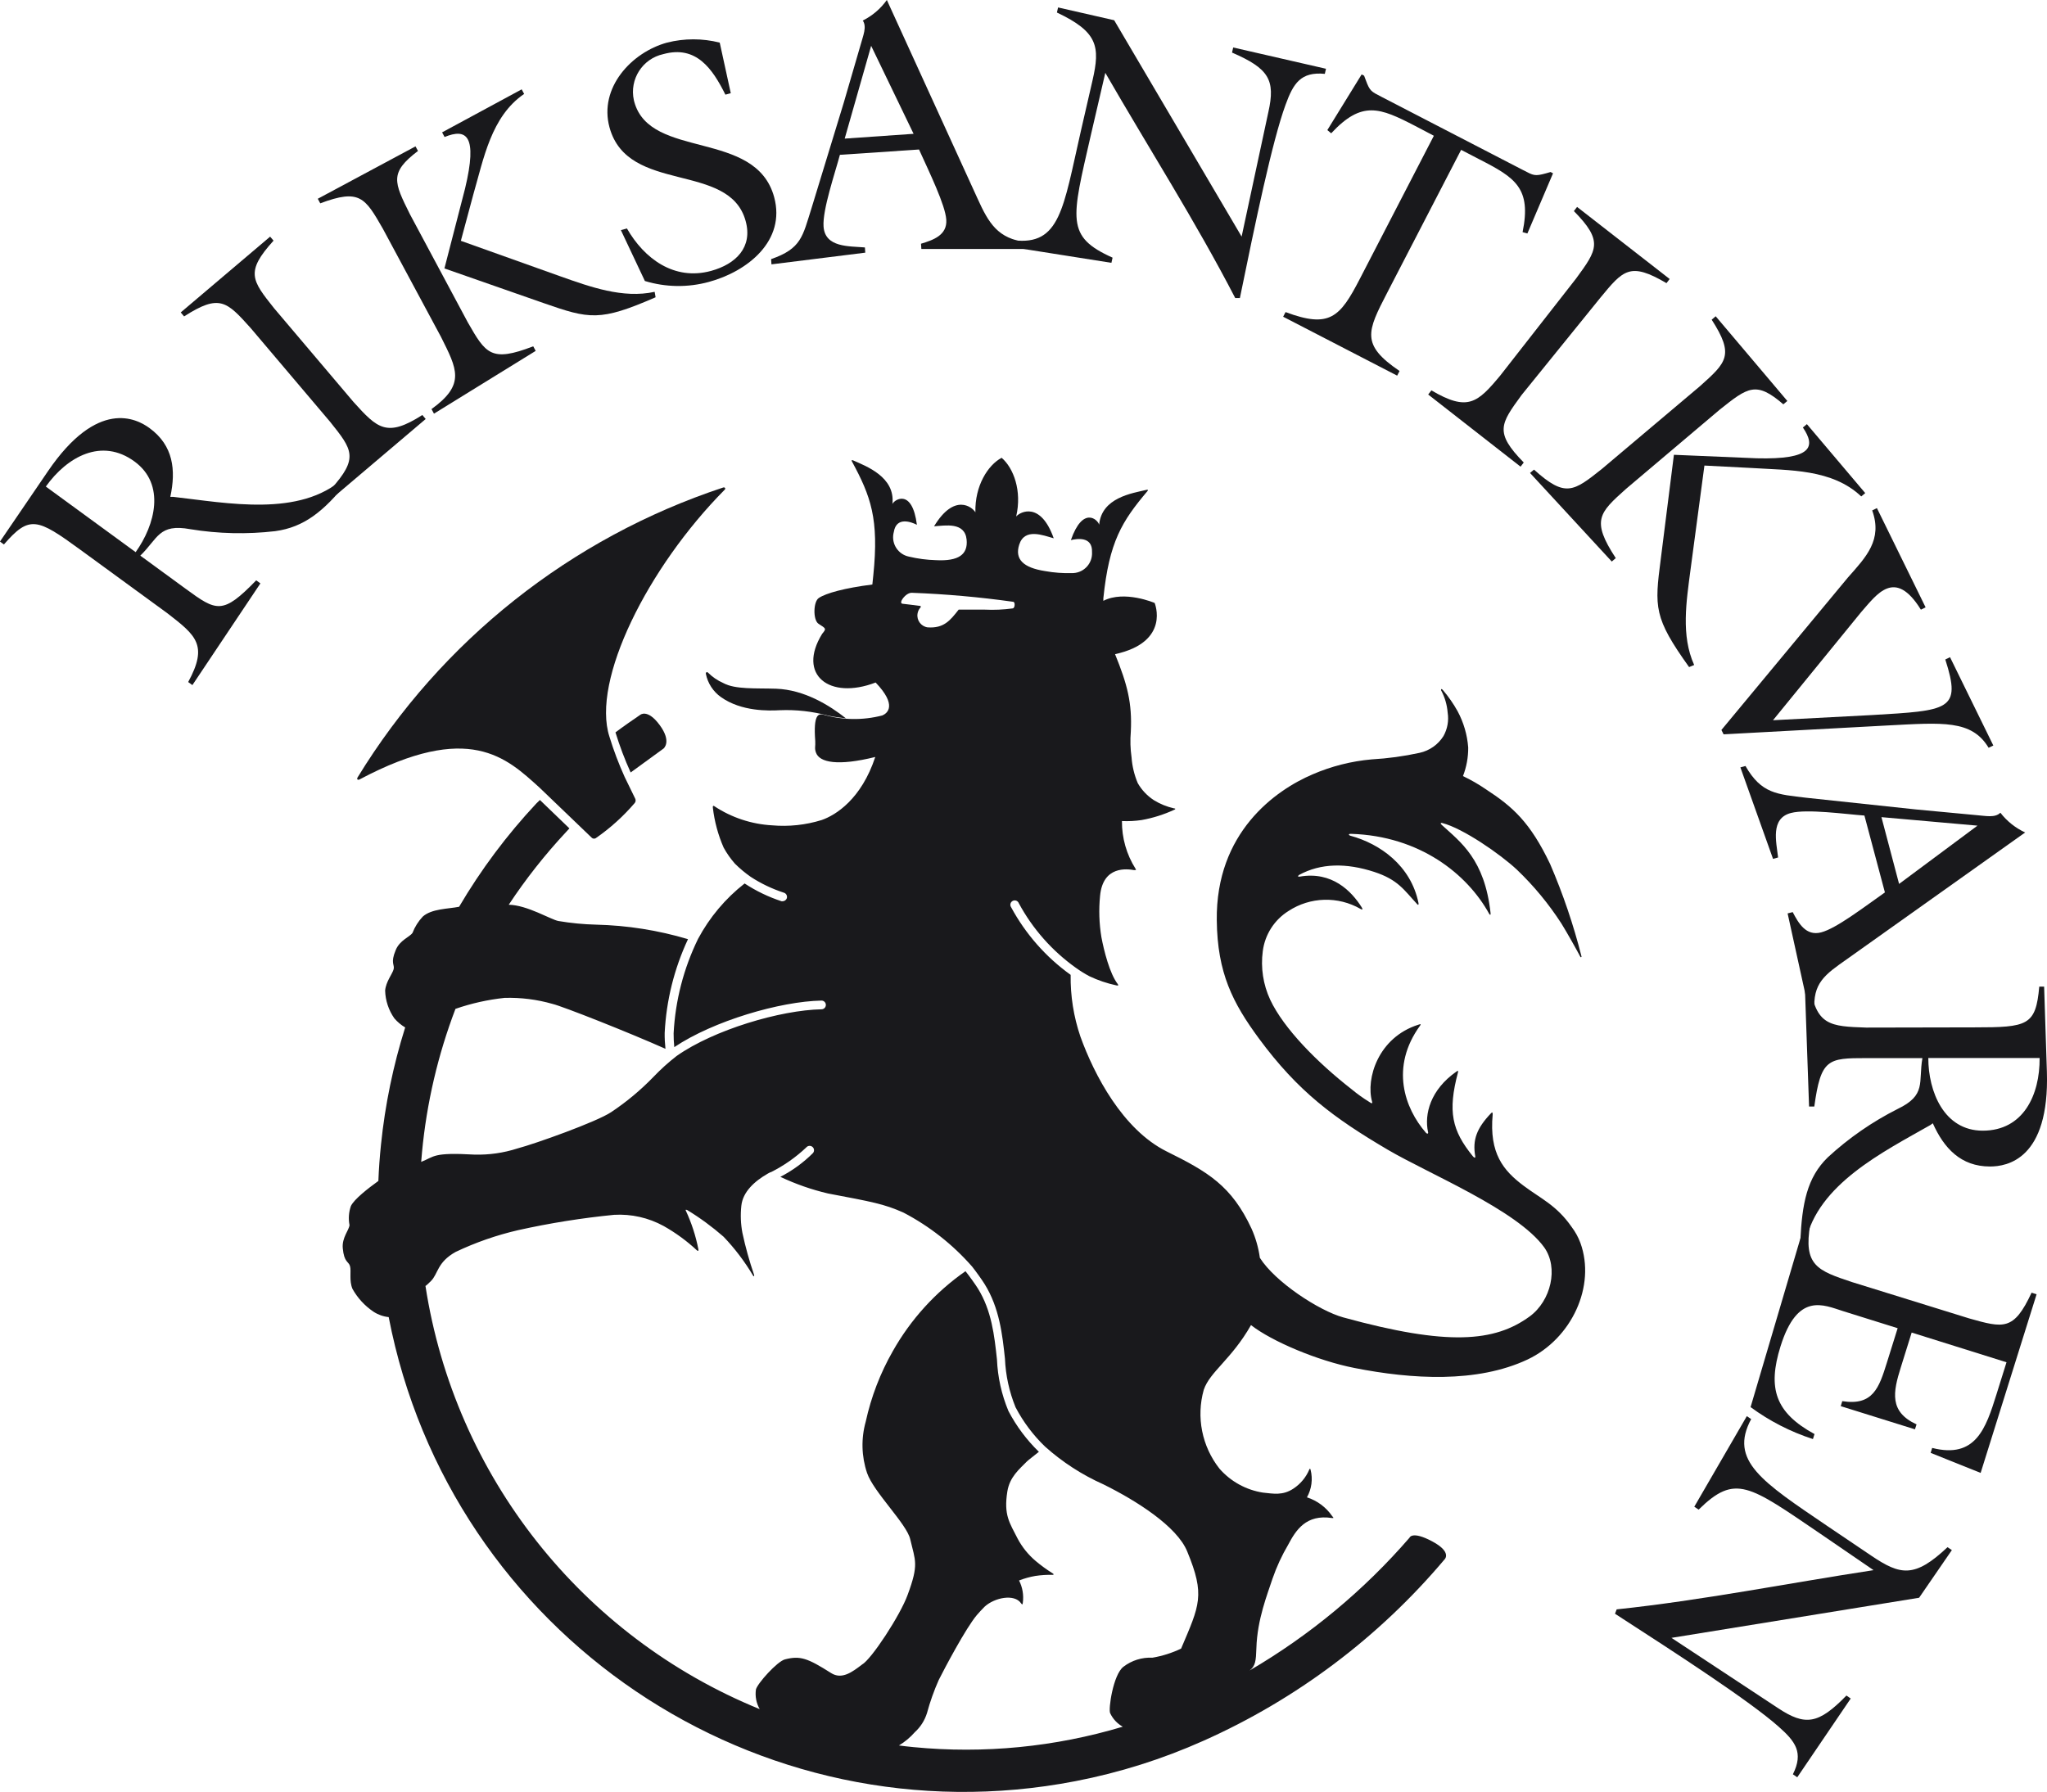
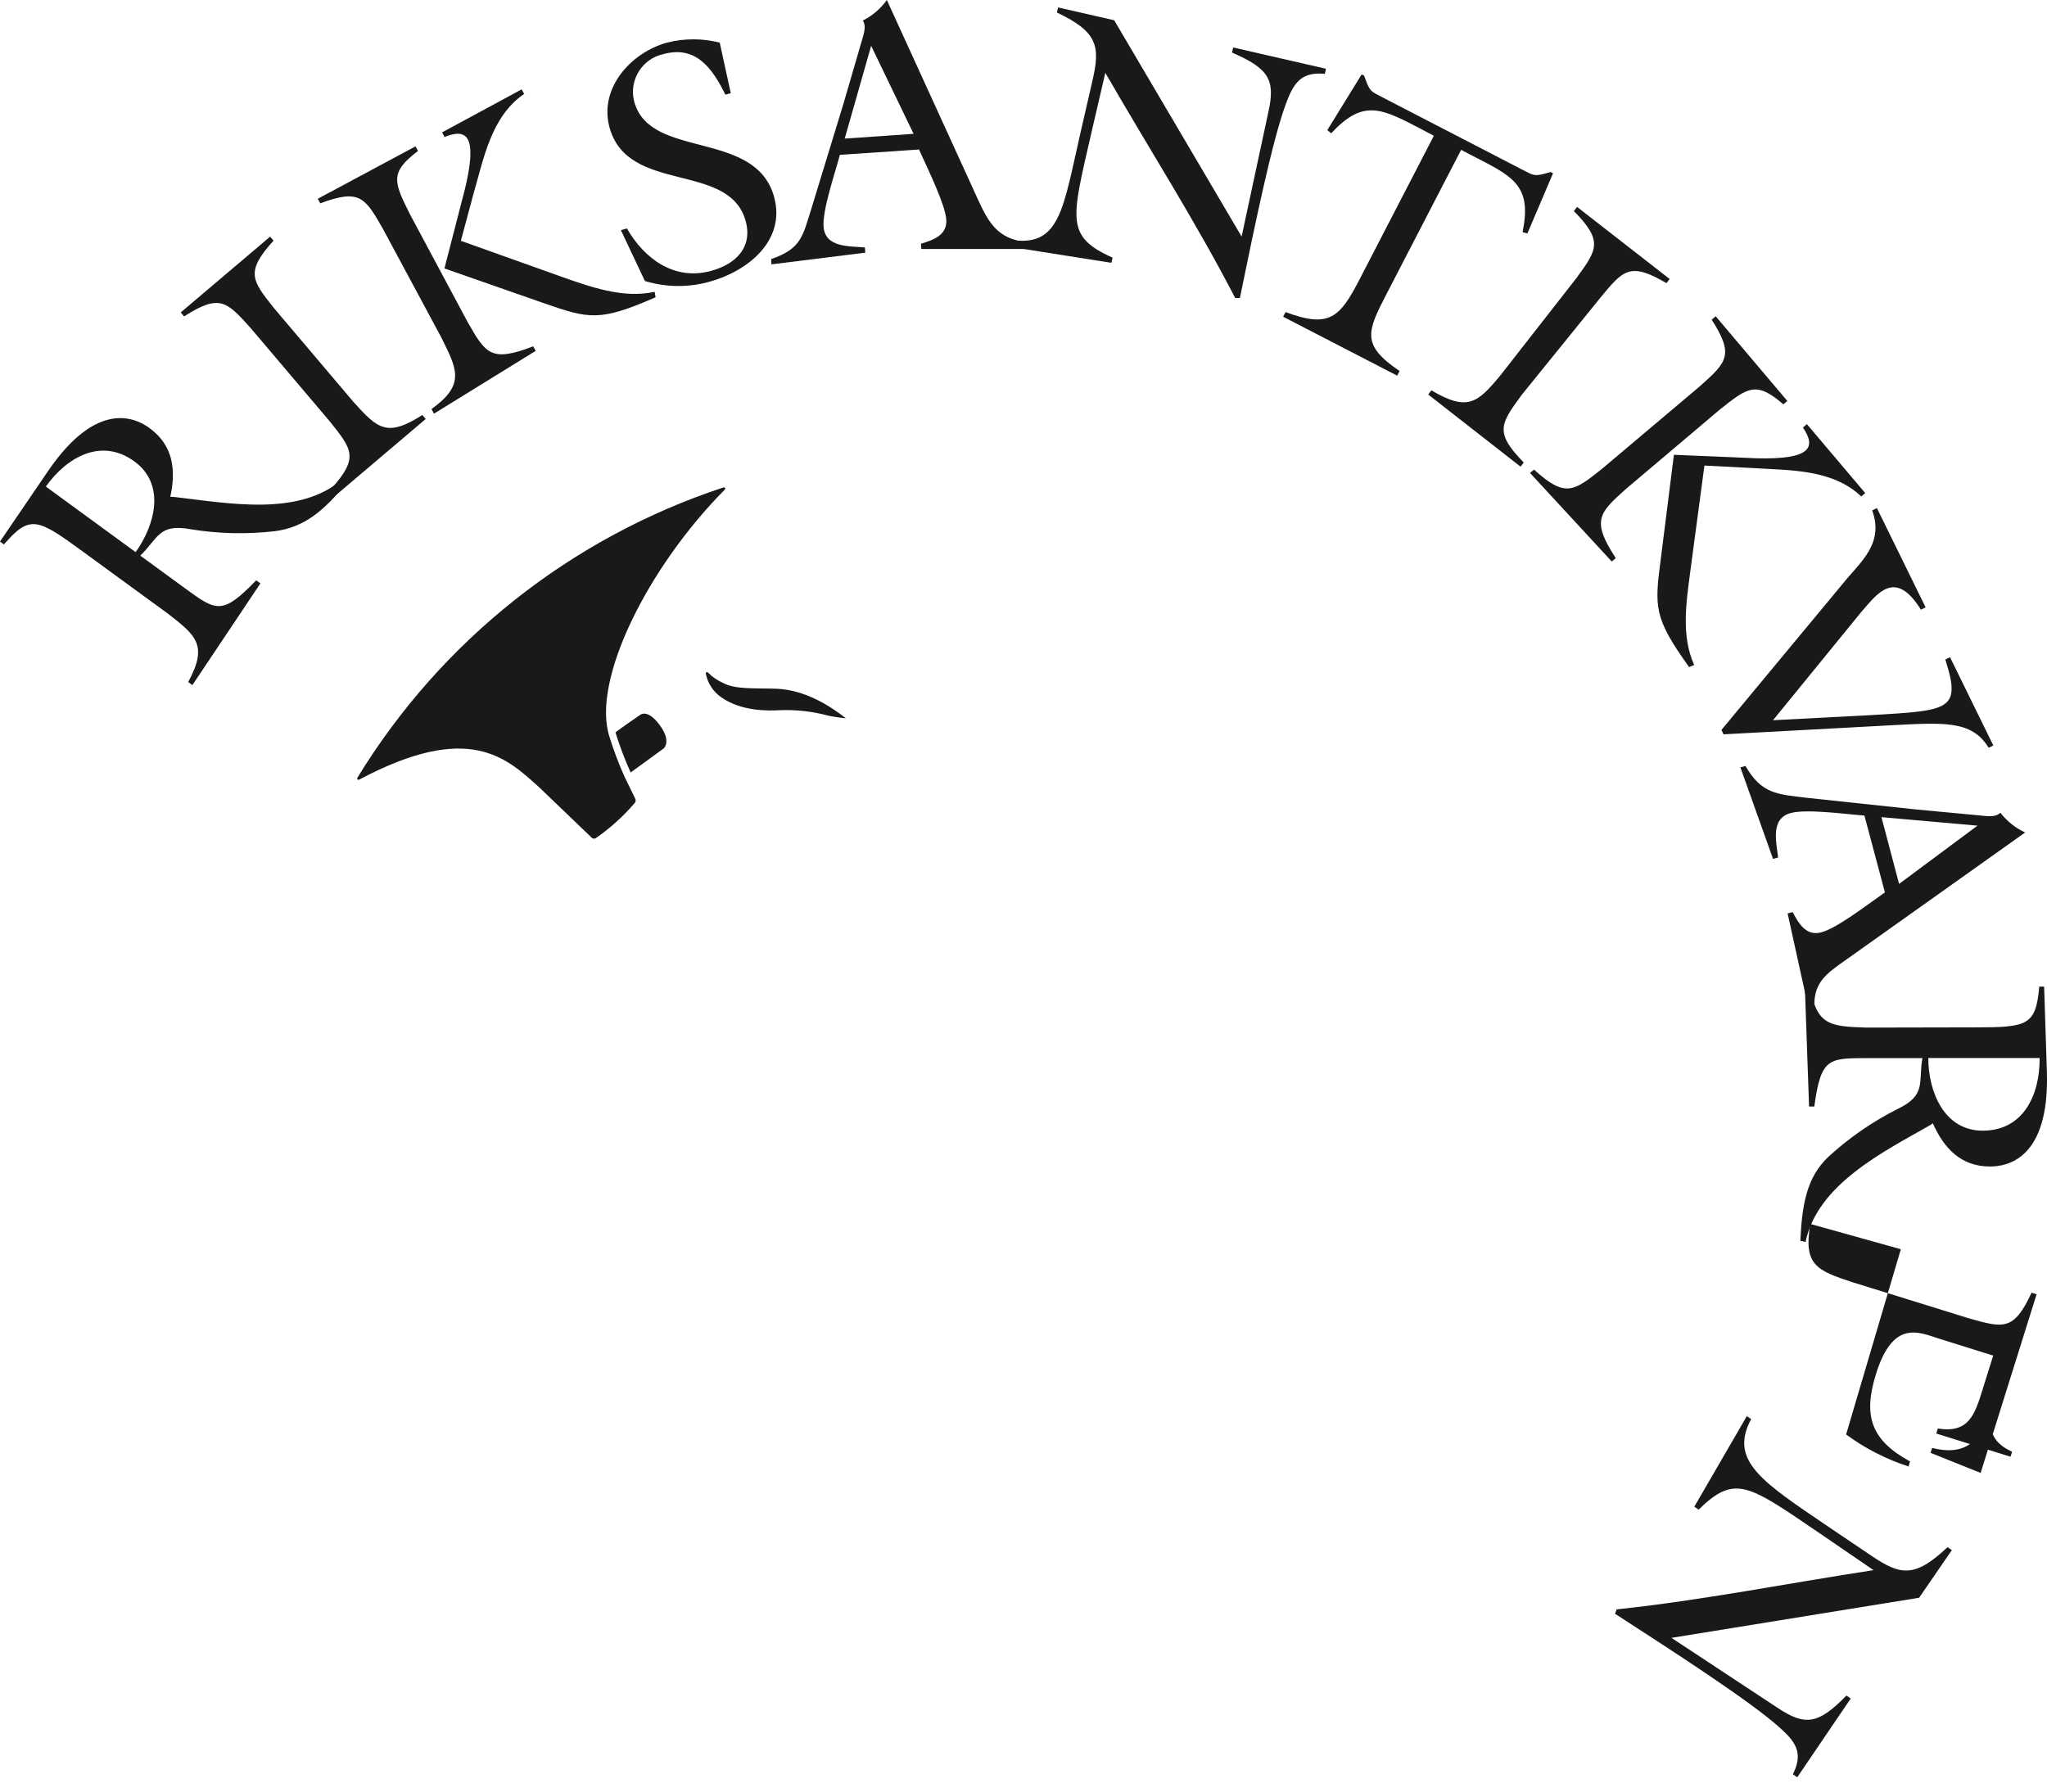
<svg xmlns="http://www.w3.org/2000/svg" xmlns:ns1="http://sodipodi.sourceforge.net/DTD/sodipodi-0.dtd" xmlns:ns2="http://www.inkscape.org/namespaces/inkscape" version="1.1" width="456.853" height="400">
  <svg width="456.853" height="400" viewBox="0 0 456.853 400" version="1.1" id="SvgjsSvg1062" ns1:docname="Emblem_of_the_Norwegian_Directorate_for_Cultural_Heritage.svg" ns2:version="1.3 (0e150ed6c4, 2023-07-21)">
    <defs id="SvgjsDefs1061">
      <clipPath clipPathUnits="userSpaceOnUse" id="SvgjsClipPath1060">
        <path d="M 0,1186.84 H 1321.548 V 0 H 0 Z" transform="translate(-161.682,-1060.286)" id="SvgjsPath1059" />
      </clipPath>
      <clipPath clipPathUnits="userSpaceOnUse" id="SvgjsClipPath1058">
        <path d="M 0,1186.84 H 1321.548 V 0 H 0 Z" transform="translate(-148.951,-1056.626)" id="SvgjsPath1057" />
      </clipPath>
      <clipPath clipPathUnits="userSpaceOnUse" id="SvgjsClipPath1056">
        <path d="M 0,1186.84 H 1321.548 V 0 H 0 Z" transform="translate(-146.438,-1052.428)" id="SvgjsPath1055" />
      </clipPath>
      <clipPath clipPathUnits="userSpaceOnUse" id="SvgjsClipPath1054">
        <path d="M 0,1186.84 H 1321.548 V 0 H 0 Z" transform="translate(-117.064,-1070.821)" id="SvgjsPath1053" />
      </clipPath>
      <clipPath clipPathUnits="userSpaceOnUse" id="SvgjsClipPath1052">
        <path d="M 0,1186.84 H 1321.548 V 0 H 0 Z" transform="translate(-131.096,-1080.5)" id="SvgjsPath1051" />
      </clipPath>
      <clipPath clipPathUnits="userSpaceOnUse" id="SvgjsClipPath1050">
        <path d="M 0,1186.84 H 1321.548 V 0 H 0 Z" transform="translate(-141.931,-1100.64)" id="SvgjsPath1049" />
      </clipPath>
      <clipPath clipPathUnits="userSpaceOnUse" id="SvgjsClipPath1048">
        <path d="M 0,1186.84 H 1321.548 V 0 H 0 Z" transform="translate(-155.401,-1100.392)" id="SvgjsPath1047" />
      </clipPath>
      <clipPath clipPathUnits="userSpaceOnUse" id="SvgjsClipPath1046">
        <path d="M 0,1186.84 H 1321.548 V 0 H 0 Z" transform="translate(-164.443,-1103.443)" id="SvgjsPath1045" />
      </clipPath>
      <clipPath clipPathUnits="userSpaceOnUse" id="SvgjsClipPath1044">
        <path d="M 0,1186.84 H 1321.548 V 0 H 0 Z" transform="translate(-188.308,-1091.153)" id="SvgjsPath1043" />
      </clipPath>
      <clipPath clipPathUnits="userSpaceOnUse" id="SvgjsClipPath1042">
        <path d="M 0,1186.84 H 1321.548 V 0 H 0 Z" transform="translate(-208.209,-1095.313)" id="SvgjsPath1041" />
      </clipPath>
      <clipPath clipPathUnits="userSpaceOnUse" id="SvgjsClipPath1040">
        <path d="M 0,1186.84 H 1321.548 V 0 H 0 Z" transform="translate(-206.346,-1080.949)" id="SvgjsPath1039" />
      </clipPath>
      <clipPath clipPathUnits="userSpaceOnUse" id="SvgjsClipPath1038">
-         <path d="M 0,1186.84 H 1321.548 V 0 H 0 Z" transform="translate(-228.48,-1074.626)" id="SvgjsPath1037" />
-       </clipPath>
+         </clipPath>
      <clipPath clipPathUnits="userSpaceOnUse" id="SvgjsClipPath1036">
        <path d="M 0,1186.84 H 1321.548 V 0 H 0 Z" transform="translate(-236.731,-1058.362)" id="SvgjsPath1035" />
      </clipPath>
      <clipPath clipPathUnits="userSpaceOnUse" id="SvgjsClipPath1034">
        <path d="M 0,1186.84 H 1321.548 V 0 H 0 Z" transform="translate(-235.711,-1053.2)" id="SvgjsPath1033" />
      </clipPath>
      <clipPath clipPathUnits="userSpaceOnUse" id="SvgjsClipPath1032">
        <path d="M 0,1186.84 H 1321.548 V 0 H 0 Z" transform="translate(-232.542,-1038.227)" id="SvgjsPath1031" />
      </clipPath>
      <clipPath clipPathUnits="userSpaceOnUse" id="SvgjsClipPath1030">
        <path d="M 0,1186.84 H 1321.548 V 0 H 0 Z" transform="translate(-224.941,-1027.537)" id="SvgjsPath1029" />
      </clipPath>
      <clipPath clipPathUnits="userSpaceOnUse" id="SvgjsClipPath1028">
        <path d="M 0,1186.84 H 1321.548 V 0 H 0 Z" transform="translate(-215.997,-1000.869)" id="SvgjsPath1027" />
      </clipPath>
      <clipPath clipPathUnits="userSpaceOnUse" id="SvgjsClipPath1026">
        <path d="M 0,1186.84 H 1321.548 V 0 H 0 Z" transform="translate(-184.41,-1000.176)" id="SvgjsPath1025" />
      </clipPath>
    </defs>
    <ns1:namedview id="SvgjsSodipodi:namedview1024" pagecolor="#ffffff" bordercolor="#666666" borderopacity="1.0" ns2:showpageshadow="2" ns2:pageopacity="0.0" ns2:pagecheckerboard="0" ns2:deskcolor="#d1d1d1" showgrid="false" ns2:zoom="1.1228234" ns2:cx="135.37302" ns2:cy="189.70036" ns2:window-width="1920" ns2:window-height="991" ns2:window-x="-9" ns2:window-y="-9" ns2:window-maximized="1" ns2:current-layer="RA_logo_sort" />
    <title id="SvgjsTitle1023">RA_logo_sort</title>
    <desc id="SvgjsDesc1022">Created with Sketch.</desc>
    <g id="SvgjsG1021" stroke="none" stroke-width="1" fill="none" fill-rule="evenodd" transform="translate(-493.128,-7.43)">
      <g transform="translate(-375,-46)" fill="#1f1e21" fill-rule="nonzero" id="SvgjsG1020">
        <g id="SvgjsG1019" transform="translate(375,45.843)">
          <g id="SvgjsG1018">
            <path id="SvgjsPath1017" d="M 0,0 C 0.356,-0.075 0.8,-0.136 1.137,-0.173 0.098,0.651 -1.53,1.671 -3.36,1.736 -4.657,1.779 -5.986,1.68 -6.754,2.097 -7.123,2.258 -7.46,2.487 -7.746,2.771 -7.772,2.806 -7.822,2.814 -7.857,2.788 -7.885,2.768 -7.896,2.733 -7.886,2.701 -7.767,2.091 -7.416,1.551 -6.908,1.193 -5.588,0.257 -3.824,0.314 -3.122,0.351 -2.069,0.395 -1.016,0.276 0,0" style="fill:#19191c;fill-opacity:1;fill-rule:nonzero;stroke:none" transform="matrix(3.465,0,0,-3.465,677.986,167.342)" clip-path="url(#clipPath70)" />
            <path id="SvgjsPath1016" d="m 0,0 c -0.381,0.839 -0.708,1.702 -0.978,2.583 0.468,0.356 1.165,0.838 1.586,1.124 0,0 0.468,0.426 1.264,-0.655 C 2.668,1.97 2.116,1.54 2.116,1.54 1.53,1.119 0.665,0.487 0,0" style="fill:#19191c;fill-opacity:1;fill-rule:nonzero;stroke:none" transform="matrix(3.465,0,0,-3.465,633.879,180.023)" clip-path="url(#clipPath72)" />
            <path id="SvgjsPath1015" d="M 0,0 C 0.068,-0.073 0.177,-0.088 0.262,-0.037 1.196,0.609 2.042,1.374 2.78,2.237 2.84,2.315 2.85,2.42 2.808,2.509 L 2.125,3.913 C 1.744,4.754 1.418,5.618 1.147,6.501 c -1.17,3.618 2.457,10.9 7.423,15.913 0.084,0.084 0,0.178 -0.099,0.141 C -1.34,19.313 -9.684,12.696 -15.075,3.88 c -0.066,-0.112 0,-0.192 0.126,-0.131 7.053,3.744 9.459,1.404 11.589,-0.524 z" style="fill:#19191c;fill-opacity:1;fill-rule:nonzero;stroke:none" transform="matrix(3.465,0,0,-3.465,625.171,194.568)" clip-path="url(#clipPath74)" />
            <path id="SvgjsPath1014" d="m 0,0 c 1.254,1.755 1.942,4.367 -0.075,5.841 -2.12,1.549 -4.339,0.304 -5.71,-1.615 z m -3.562,0.155 c -2.775,2.026 -3.276,2.241 -4.923,0.341 l -0.253,0.187 3.089,4.531 C -2.457,9.894 0.042,8.621 0.903,7.985 2.424,6.871 2.607,5.293 2.233,3.562 H 2.424 C 5.897,3.169 10.587,2.223 13.39,4.765 L 13.624,4.512 C 12.127,2.64 10.849,1.605 8.991,1.353 7.17,1.141 5.329,1.183 3.52,1.479 1.484,1.854 1.446,0.885 0.3,-0.225 l 2.92,-2.134 c 1.994,-1.46 2.382,-1.689 4.545,0.543 L 8.036,-2.012 3.655,-8.565 3.384,-8.368 c 1.301,2.391 0.496,3.004 -1.334,4.427 z" style="fill:#19191c;fill-opacity:1;fill-rule:nonzero;stroke:none" transform="matrix(3.465,0,0,-3.465,523.402,130.841)" clip-path="url(#clipPath76)" />
            <path id="SvgjsPath1013" d="M 0,0 C 1.549,-1.718 2.148,-2.307 4.437,-0.842 L 4.652,-1.1 -1.114,-5.991 -1.465,-5.63 c 1.821,2.017 1.404,2.546 -0.042,4.352 l -5.111,6.033 c -1.549,1.723 -2.003,2.223 -4.292,0.754 l -0.215,0.257 5.757,4.882 0.22,-0.258 C -6.974,8.373 -6.552,7.844 -5.111,6.033 Z" style="fill:#19191c;fill-opacity:1;fill-rule:nonzero;stroke:none" transform="matrix(3.465,0,0,-3.465,572.016,97.307)" clip-path="url(#clipPath78)" />
            <path id="SvgjsPath1012" d="M 0,0 0.159,-0.295 C -1.97,-1.746 -2.448,-4.474 -3.117,-6.782 l -0.8,-2.976 6.398,-2.284 c 1.919,-0.679 4.039,-1.451 6.084,-1.002 l 0.061,-0.351 C 5.031,-14.963 4.367,-14.799 1.413,-13.77 l -6.388,2.233 1.329,5.148 c 0.828,3.45 0.08,3.89 -1.32,3.319 l -0.159,0.299 z m -3.468,-15.015 c 1.151,-2.007 1.488,-2.592 4.212,-1.539 l 0.159,-0.295 -6.552,-4.044 -0.159,0.295 c 2.209,1.591 1.643,2.579 0.613,4.647 l -3.744,6.969 c -1.152,2.008 -1.489,2.593 -4.035,1.639 l -0.159,0.294 6.295,3.375 0.159,-0.295 c -1.849,-1.404 -1.549,-2.003 -0.519,-4.076 z" style="fill:#19191c;fill-opacity:1;fill-rule:nonzero;stroke:none" transform="matrix(3.465,0,0,-3.465,609.556,27.532)" clip-path="url(#clipPath80)" />
            <path id="SvgjsPath1011" d="m 0,0 -0.346,-0.094 c -0.829,1.662 -1.872,3.197 -3.997,2.612 -1.344,-0.294 -2.194,-1.622 -1.899,-2.966 0.008,-0.036 0.017,-0.073 0.027,-0.109 1.024,-3.744 7.816,-1.755 9.009,-6.136 0.763,-2.808 -1.703,-4.788 -4.212,-5.467 -1.35,-0.368 -2.776,-0.347 -4.114,0.061 l -1.545,3.277 0.389,0.107 c 1.109,-1.933 3.033,-3.384 5.42,-2.733 1.6,0.44 2.691,1.521 2.227,3.211 -1.053,3.856 -7.591,1.703 -8.77,6.037 -0.693,2.537 1.404,4.826 3.702,5.458 1.115,0.283 2.283,0.283 3.398,0 z" style="fill:#19191c;fill-opacity:1;fill-rule:nonzero;stroke:none" transform="matrix(3.465,0,0,-3.465,656.224,28.391)" clip-path="url(#clipPath82)" />
            <path id="SvgjsPath1010" d="m 0,0 -1.704,-5.977 4.437,0.309 z m -2.013,-7.021 c -0.304,-1.146 -1.128,-3.543 -1.053,-4.619 0.094,-1.367 1.643,-1.259 2.664,-1.348 l 0.023,-0.337 -6.042,-0.753 -0.024,0.337 c 1.957,0.678 2.027,1.464 2.602,3.276 l 2.074,6.786 1.09,3.745 c 0.159,0.594 0.417,1.151 0.141,1.563 0.617,0.308 1.149,0.763 1.549,1.324 L 6.852,-9.838 c 0.721,-1.596 1.32,-2.593 3.136,-2.808 l 0.468,-0.44 H 3.234 l -0.023,0.337 c 0.772,0.234 1.699,0.543 1.628,1.554 -0.065,0.936 -1.062,2.99 -1.755,4.516 z" style="fill:#19191c;fill-opacity:1;fill-rule:nonzero;stroke:none" transform="matrix(3.465,0,0,-3.465,687.553,17.818)" clip-path="url(#clipPath84)" />
            <path id="SvgjsPath1009" d="m 0,0 1.722,8.022 c 0.468,2.083 0.024,2.808 -2.34,3.833 l 0.075,0.328 5.977,-1.371 -0.075,-0.328 C 3.805,10.634 3.328,9.866 2.827,8.485 1.97,6.145 0.871,0.843 -0.112,-3.959 h -0.3 C -2.967,0.983 -5.991,5.71 -8.78,10.55 L -9.716,6.52 c -1.241,-5.429 -1.629,-6.515 1.404,-7.877 l -0.075,-0.333 -7.021,1.11 0.702,0.346 c 3.024,-0.37 3.211,2.045 4.348,7.02 l 0.754,3.277 c 0.501,2.186 0.346,3.122 -2.293,4.371 l 0.074,0.328 3.614,-0.824 z" style="fill:#19191c;fill-opacity:1;fill-rule:nonzero;stroke:none" transform="matrix(3.465,0,0,-3.465,770.236,60.4)" clip-path="url(#clipPath86)" />
            <path id="SvgjsPath1008" d="m 0,0 0.159,-0.084 -1.652,-3.876 -0.309,0.085 c 0.58,2.836 -0.468,3.505 -2.761,4.68 l -1.198,0.622 -4.77,-9.22 c -1.278,-2.476 -1.703,-3.327 0.805,-5.026 l -0.154,-0.3 -7.344,3.796 0.155,0.299 c 2.841,-1.062 3.505,-0.337 4.783,2.139 l 4.769,9.22 -1.193,0.628 c -2.293,1.188 -3.44,1.657 -5.42,-0.468 l -0.248,0.206 2.209,3.585 0.159,-0.08 0.108,-0.285 c 0.262,-0.716 0.351,-0.735 1.011,-1.077 l 9.136,-4.727 c 0.66,-0.342 0.73,-0.403 1.465,-0.201 z" style="fill:#19191c;fill-opacity:1;fill-rule:nonzero;stroke:none" transform="matrix(3.465,0,0,-3.465,839.185,45.984)" clip-path="url(#clipPath88)" />
            <path id="SvgjsPath1007" d="M 0,0 C -1.367,-1.872 -1.764,-2.41 0.136,-4.353 L -0.07,-4.62 -6.019,0.028 -5.813,0.295 c 2.34,-1.376 2.967,-0.815 4.446,0.969 L 3.501,7.493 C 4.872,9.365 5.27,9.904 3.365,11.846 L 3.571,12.113 9.534,7.47 9.328,7.203 C 6.988,8.579 6.548,8.06 5.073,6.267 Z" style="fill:#19191c;fill-opacity:1;fill-rule:nonzero;stroke:none" transform="matrix(3.465,0,0,-3.465,832.731,95.75)" clip-path="url(#clipPath90)" />
            <path id="SvgjsPath1006" d="M 0,0 -0.257,-0.215 C -2.13,1.563 -4.882,1.46 -7.278,1.615 l -3.08,0.159 -0.898,-6.731 c -0.262,-2.017 -0.623,-4.212 0.238,-6.117 l -0.327,-0.135 c -2.284,3.192 -2.228,3.851 -1.825,6.955 l 0.847,6.721 5.34,-0.225 c 3.543,-0.089 3.819,0.735 2.967,1.984 l 0.258,0.216 z m -15.408,0.271 c -1.722,-1.544 -2.26,-2.017 -0.66,-4.46 l -0.257,-0.22 -5.265,5.706 0.257,0.215 c 2.017,-1.826 2.546,-1.404 4.357,0.033 l 6.328,5.34 c 1.727,1.544 2.228,1.998 0.758,4.287 l 0.258,0.22 4.615,-5.457 -0.258,-0.216 C -7.03,7.236 -7.559,6.819 -9.37,5.378 Z" style="fill:#19191c;fill-opacity:1;fill-rule:nonzero;stroke:none" transform="matrix(3.465,0,0,-3.465,909.414,117.658)" clip-path="url(#clipPath92)" />
            <path id="SvgjsPath1005" d="m 0,0 -0.304,-0.145 c -1.091,1.816 -2.972,1.619 -6.511,1.437 l -10.558,-0.571 -0.141,0.281 8.153,9.828 c 1.175,1.325 2.238,2.425 1.559,4.316 l 0.304,0.149 3.136,-6.393 -0.304,-0.15 C -6.342,11.457 -7.503,9.74 -8.514,8.593 l -5.677,-6.964 6.347,0.332 c 4.989,0.295 5.813,0.295 4.75,3.581 l 0.305,0.149 z" style="fill:#19191c;fill-opacity:1;fill-rule:nonzero;stroke:none" transform="matrix(3.465,0,0,-3.465,938.002,174.006)" clip-path="url(#clipPath94)" />
            <path id="SvgjsPath1004" d="m 0,0 -6.187,0.548 1.137,-4.302 z m -7.283,0.651 c -1.184,0.084 -3.697,0.44 -4.741,0.163 -1.324,-0.351 -0.936,-1.848 -0.819,-2.864 l -0.327,-0.089 -2.102,5.893 0.328,0.089 c 1.029,-1.798 2.045,-1.821 3.917,-2.046 L -3.969,1.044 -0.084,0.679 C 0.529,0.632 1.128,0.487 1.474,0.833 1.896,0.287 2.444,-0.15 3.07,-0.44 L -8.392,-8.588 c -1.432,-1.007 -2.242,-1.545 -2.106,-3.366 l -0.328,-0.088 -1.404,6.388 0.328,0.084 c 0.374,-0.716 0.856,-1.563 1.835,-1.305 0.978,0.257 2.733,1.61 4.104,2.574 z" style="fill:#19191c;fill-opacity:1;fill-rule:nonzero;stroke:none" transform="matrix(3.465,0,0,-3.465,934.468,191.893)" clip-path="url(#clipPath96)" />
            <path id="SvgjsPath1003" d="m 0,0 c 0,-2.158 1.011,-4.68 3.506,-4.68 2.625,0 3.683,2.312 3.664,4.68 z m 2.967,1.975 c 3.44,0 3.955,0.112 4.18,2.626 H 7.46 L 7.638,-0.88 c 0.178,-5.663 -2.583,-6.108 -3.664,-6.108 -1.873,0 -2.963,1.17 -3.684,2.785 L 0.136,-4.315 c -3.033,-1.727 -7.274,-3.824 -8.041,-7.531 l -0.337,0.07 c 0.112,2.383 0.421,4.072 1.769,5.378 1.347,1.243 2.861,2.292 4.498,3.117 1.872,0.899 1.324,1.708 1.596,3.276 h -3.618 c -2.471,0 -2.921,-0.042 -3.346,-3.121 H -7.68 l -0.277,7.895 h 0.337 c 0.356,-2.7 1.311,-2.728 3.623,-2.808 z" style="fill:#19191c;fill-opacity:1;fill-rule:nonzero;stroke:none" transform="matrix(3.465,0,0,-3.465,923.49,243.766)" clip-path="url(#clipPath98)" />
-             <path id="SvgjsPath1002" d="m 0,0 c -0.468,-2.682 0.468,-3.005 2.682,-3.744 l 7.545,-2.34 c 2.227,-0.628 2.878,-0.81 4.025,1.656 l 0.323,-0.103 -3.604,-11.508 -3.22,1.291 0.098,0.319 c 2.808,-0.717 3.459,1.273 4.137,3.435 l 0.651,2.083 -6.108,1.914 -0.697,-2.233 c -0.506,-1.605 -0.758,-2.869 1.011,-3.683 l -0.103,-0.318 -4.779,1.493 0.098,0.323 c 1.975,-0.314 2.369,0.861 2.869,2.466 l 0.698,2.233 -3.515,1.1 c -1.264,0.397 -2.93,1.245 -4.03,-2.27 -0.842,-2.701 -0.342,-4.269 2.19,-5.65 l -0.102,-0.322 c -1.441,0.467 -2.797,1.162 -4.016,2.059 l 3.524,11.935 z" style="fill:#19191c;fill-opacity:1;fill-rule:nonzero;stroke:none" transform="matrix(3.465,0,0,-3.465,897.155,280.803)" clip-path="url(#clipPath100)" />
+             <path id="SvgjsPath1002" d="m 0,0 c -0.468,-2.682 0.468,-3.005 2.682,-3.744 l 7.545,-2.34 c 2.227,-0.628 2.878,-0.81 4.025,1.656 l 0.323,-0.103 -3.604,-11.508 -3.22,1.291 0.098,0.319 c 2.808,-0.717 3.459,1.273 4.137,3.435 c -0.506,-1.605 -0.758,-2.869 1.011,-3.683 l -0.103,-0.318 -4.779,1.493 0.098,0.323 c 1.975,-0.314 2.369,0.861 2.869,2.466 l 0.698,2.233 -3.515,1.1 c -1.264,0.397 -2.93,1.245 -4.03,-2.27 -0.842,-2.701 -0.342,-4.269 2.19,-5.65 l -0.102,-0.322 c -1.441,0.467 -2.797,1.162 -4.016,2.059 l 3.524,11.935 z" style="fill:#19191c;fill-opacity:1;fill-rule:nonzero;stroke:none" transform="matrix(3.465,0,0,-3.465,897.155,280.803)" clip-path="url(#clipPath100)" />
            <path id="SvgjsPath1001" d="m 0,0 6.843,-4.512 c 1.778,-1.184 2.625,-1.053 4.427,0.796 L 11.546,-3.908 8.102,-8.982 7.821,-8.79 c 0.702,1.404 0.164,2.116 -0.936,3.085 -1.872,1.652 -6.408,4.6 -10.522,7.259 l 0.108,0.281 C 2.003,2.42 7.503,3.52 13.016,4.362 L 9.599,6.702 C 4.989,9.833 4.119,10.587 1.75,8.261 l -0.28,0.187 3.384,5.836 0.28,-0.191 c -1.446,-2.682 0.712,-4.04 4.929,-6.904 l 2.808,-1.895 c 1.872,-1.264 2.785,-1.456 4.91,0.547 l 0.28,-0.187 -2.11,-3.07 z" style="fill:#19191c;fill-opacity:1;fill-rule:nonzero;stroke:none" transform="matrix(3.465,0,0,-3.465,866.168,373.199)" clip-path="url(#clipPath102)" />
-             <path id="SvgjsPath1000" d="m 0,0 c -0.585,-0.279 -1.205,-0.476 -1.844,-0.585 -0.674,0.033 -1.337,-0.174 -1.872,-0.585 -0.665,-0.51 -0.983,-2.761 -0.852,-2.991 0.172,-0.368 0.455,-0.672 0.81,-0.87 -4.366,-1.309 -8.944,-1.756 -13.48,-1.315 -0.318,0.032 -0.636,0.065 -0.936,0.107 0.384,0.231 0.73,0.52 1.025,0.857 0.366,0.333 0.635,0.758 0.782,1.231 0.197,0.729 0.451,1.443 0.758,2.134 0.365,0.725 1.736,3.327 2.453,4.179 0.154,0.178 0.323,0.361 0.5,0.539 0.646,0.594 1.919,0.837 2.341,0.229 0.056,-0.08 0.112,-0.136 0.121,0.028 0.066,0.491 -0.019,0.99 -0.243,1.432 0.336,0.131 0.684,0.228 1.039,0.29 0.375,0.058 0.754,0.082 1.133,0.071 0.07,0 0.074,0.056 0,0.093 -0.385,0.241 -0.753,0.508 -1.1,0.8 -0.475,0.402 -0.869,0.889 -1.161,1.437 -0.524,1.035 -0.908,1.517 -0.665,3.043 0.15,0.936 0.773,1.436 1.259,1.933 0.099,0.098 0.468,0.374 0.773,0.622 -0.789,0.766 -1.451,1.652 -1.961,2.626 -0.441,1.057 -0.692,2.183 -0.74,3.327 -0.168,1.545 -0.342,3.141 -1.231,4.573 -0.15,0.244 -0.58,0.843 -0.796,1.109 -1.926,-1.343 -3.526,-3.103 -4.68,-5.148 -0.81,-1.417 -1.398,-2.95 -1.746,-4.545 -0.304,-1.085 -0.274,-2.236 0.085,-3.304 0.425,-1.236 2.55,-3.276 2.78,-4.264 0.327,-1.404 0.571,-1.605 -0.164,-3.585 -0.468,-1.306 -2.34,-4.17 -2.949,-4.502 -0.613,-0.468 -1.287,-0.983 -1.984,-0.539 -1.521,0.965 -1.989,1.128 -2.968,0.88 -0.5,-0.126 -1.783,-1.558 -1.872,-1.942 -0.062,-0.437 0.024,-0.881 0.244,-1.264 -11.468,4.677 -19.641,15.028 -21.53,27.268 0,0 0,-0.042 0.356,0.314 0.468,0.468 0.388,1.202 1.586,1.872 1.289,0.613 2.64,1.083 4.03,1.404 2.038,0.453 4.101,0.782 6.178,0.987 1.111,0.064 2.217,-0.186 3.192,-0.72 0.772,-0.435 1.49,-0.96 2.139,-1.564 0.056,-0.056 0.122,-0.06 0.098,0.066 -0.168,0.863 -0.442,1.702 -0.814,2.499 -0.033,0.061 0.028,0.052 0.094,0.028 0.828,-0.504 1.611,-1.079 2.34,-1.717 0.724,-0.758 1.36,-1.595 1.895,-2.495 0.052,-0.098 0.103,-0.042 0.075,0.033 -0.305,0.885 -0.557,1.789 -0.753,2.705 -0.11,0.575 -0.133,1.164 -0.07,1.746 0.093,0.898 0.847,1.586 1.717,2.082 l 0.15,0.08 h 0.028 c 0.837,0.418 1.609,0.958 2.289,1.601 0.101,0.119 0.279,0.133 0.398,0.033 0.119,-0.101 0.133,-0.279 0.032,-0.398 -0.617,-0.616 -1.326,-1.132 -2.101,-1.531 0.983,-0.464 2.012,-0.824 3.07,-1.072 2.808,-0.533 3.613,-0.669 4.877,-1.24 1.669,-0.875 3.162,-2.051 4.404,-3.468 0.239,-0.3 0.651,-0.875 0.805,-1.128 0.96,-1.54 1.147,-3.276 1.311,-4.807 0.045,-1.075 0.277,-2.134 0.683,-3.131 0.494,-0.943 1.137,-1.8 1.905,-2.537 1.115,-0.997 2.378,-1.815 3.744,-2.424 C -2.892,9.539 -0.253,7.872 0.398,6.248 1.559,3.435 1.193,2.808 0,0 m -17.341,68.019 c 2.184,-0.082 4.361,-0.276 6.525,-0.58 0.135,0 0.126,-0.402 -0.028,-0.426 -0.599,-0.082 -1.204,-0.108 -1.807,-0.079 h -1.676 c -0.556,-0.712 -0.964,-1.217 -2.007,-1.142 -0.422,0.066 -0.71,0.461 -0.643,0.882 0.022,0.141 0.082,0.273 0.175,0.381 0.06,0.042 0.037,0.108 0,0.117 -0.342,0.038 -1.007,0.136 -1.138,0.141 -0.299,0.028 0.197,0.716 0.59,0.706 z M 25.718,26.14 c -0.137,0.369 -0.328,0.715 -0.566,1.029 -0.978,1.405 -1.984,1.816 -3.103,2.659 -1.278,0.964 -2.214,2.059 -1.98,4.587 0,0.159 -0.037,0.14 -0.103,0.079 -0.936,-0.978 -1.203,-1.727 -1.02,-2.775 0.023,-0.136 -0.075,-0.103 -0.154,0 -1.353,1.661 -1.625,2.888 -0.96,5.396 0.033,0.122 0,0.127 -0.089,0.066 -1.694,-1.18 -2.083,-2.752 -1.839,-3.894 0.037,-0.117 -0.047,-0.155 -0.145,-0.042 -1.353,1.558 -2.317,4.212 -0.361,6.898 0.085,0.113 0,0.089 -0.112,0.052 -2.598,-0.819 -3.398,-3.487 -2.986,-4.952 0.047,-0.159 -0.052,-0.117 -0.159,-0.037 -0.405,0.248 -0.791,0.525 -1.156,0.828 -2.209,1.722 -4.372,3.908 -5.247,5.771 -0.453,0.975 -0.619,2.06 -0.477,3.126 0.136,1.068 0.744,2.018 1.657,2.589 1.399,0.916 3.194,0.966 4.642,0.131 0.117,-0.071 0.16,-0.033 0.071,0.107 -0.651,1.035 -1.91,2.34 -3.993,1.975 -0.112,0 -0.159,0 -0.042,0.108 1.404,0.768 3.042,0.782 4.844,0.197 1.54,-0.506 1.915,-1.161 2.766,-2.078 0.085,-0.094 0.099,0 0.085,0.07 -0.492,2.429 -2.495,3.824 -4.372,4.334 -0.15,0.042 -0.154,0.135 0.028,0.126 4.423,-0.136 7.489,-2.593 8.893,-5.148 0.056,-0.094 0.108,-0.089 0.094,0.032 -0.38,3.487 -1.933,4.582 -3.15,5.696 -0.099,0.089 -0.07,0.141 0.037,0.117 1.339,-0.341 3.744,-2.012 4.802,-3 1.092,-1.042 2.056,-2.209 2.874,-3.477 0.356,-0.571 1.025,-1.769 1.212,-2.13 0.047,-0.089 0.084,0 0.084,0 -0.516,2.04 -1.193,4.036 -2.026,5.968 -1.287,2.696 -2.411,3.688 -4.119,4.802 -0.474,0.326 -0.973,0.614 -1.493,0.861 0.228,0.586 0.342,1.21 0.337,1.839 -0.061,0.82 -0.294,1.617 -0.683,2.34 -0.267,0.48 -0.58,0.931 -0.936,1.348 -0.155,0.178 -0.127,0 -0.127,0 0.239,-0.443 0.382,-0.93 0.422,-1.432 0.084,-0.523 -0.012,-1.059 -0.272,-1.521 -0.347,-0.55 -0.9,-0.938 -1.535,-1.076 C 14.346,57.486 13.314,57.346 12.277,57.287 10.965,57.171 9.68,56.845 8.471,56.323 6.07,55.298 2.228,52.579 2.298,46.916 c 0.037,-3.393 1.03,-5.322 2.715,-7.611 2.522,-3.421 4.825,-5.12 8.289,-7.16 2.649,-1.559 8.335,-3.876 10.086,-6.295 0.936,-1.316 0.44,-3.441 -0.936,-4.451 -2.252,-1.643 -5.266,-1.919 -12.01,-0.061 -1.559,0.43 -4.39,2.284 -5.369,3.838 -0.089,0.646 -0.268,1.276 -0.533,1.872 -1.287,2.771 -2.808,3.664 -5.485,4.989 -2.809,1.404 -4.653,4.924 -5.542,7.395 -0.435,1.279 -0.647,2.623 -0.627,3.973 -1.595,1.144 -2.907,2.636 -3.838,4.363 -0.085,0.13 -0.048,0.304 0.082,0.388 0.13,0.085 0.304,0.048 0.389,-0.082 0.01,-0.015 0.018,-0.032 0.025,-0.049 0.892,-1.654 2.152,-3.081 3.684,-4.17 0.276,-0.198 0.565,-0.378 0.865,-0.538 0.556,-0.264 1.14,-0.462 1.741,-0.59 0.117,-0.028 0.15,0 0.08,0.093 -0.515,0.674 -0.88,2.13 -1.048,3.019 -0.144,0.877 -0.173,1.77 -0.085,2.654 0.183,1.97 1.77,1.732 2.186,1.662 0.141,0 0.15,0 0.098,0.088 -0.58,0.919 -0.884,1.984 -0.875,3.071 0.424,-0.019 0.849,0.003 1.269,0.065 0.727,0.13 1.435,0.354 2.106,0.665 0.07,0.023 0.103,0.084 -0.028,0.089 -0.455,0.103 -0.89,0.28 -1.287,0.524 -0.429,0.278 -0.785,0.653 -1.039,1.095 -0.226,0.531 -0.362,1.096 -0.403,1.671 -0.078,0.547 -0.094,1.102 -0.047,1.652 0.089,1.835 -0.215,3.024 -1.015,4.99 3.594,0.786 2.55,3.299 2.55,3.299 0,0 -1.951,0.838 -3.304,0.136 v 0.164 c 0.374,3.646 1.194,4.956 2.846,6.913 0.046,0.056 0.032,0.098 -0.061,0.075 -0.936,-0.22 -2.893,-0.501 -3.056,-2.247 -0.085,0.332 -1.049,1.222 -1.821,-0.992 0.37,0.089 1.404,0.267 1.362,-0.777 0.041,-0.702 -0.494,-1.305 -1.196,-1.346 -0.026,-0.001 -0.051,-0.002 -0.077,-0.002 -0.59,-0.018 -1.18,0.026 -1.76,0.131 -1.404,0.22 -1.952,0.767 -1.657,1.699 0.347,1.095 1.531,0.604 2.223,0.412 -0.837,2.373 -2.148,1.722 -2.419,1.404 0.388,1.657 -0.174,3.131 -0.936,3.782 -0.885,-0.469 -1.732,-1.807 -1.69,-3.511 -0.206,0.347 -1.357,1.255 -2.663,-0.903 0.721,0.051 1.98,0.29 2.097,-0.852 0.098,-0.973 -0.529,-1.404 -1.971,-1.329 -0.588,0.016 -1.173,0.093 -1.746,0.229 -0.688,0.141 -1.133,0.814 -0.992,1.502 0.005,0.027 0.012,0.054 0.019,0.08 0.164,1.03 1.147,0.641 1.488,0.468 -0.299,2.34 -1.427,1.648 -1.577,1.344 0.192,1.741 -1.694,2.433 -2.537,2.808 -0.079,0.033 -0.112,0 -0.075,-0.061 1.222,-2.256 1.755,-3.707 1.381,-7.348 l -0.061,-0.59 c -1.788,-0.225 -2.995,-0.562 -3.445,-0.866 -0.36,-0.225 -0.388,-1.404 -0.032,-1.657 0.496,-0.327 0.533,-0.304 0.243,-0.655 -1.633,-2.644 0.468,-4.278 3.445,-3.136 1.404,-1.469 0.758,-1.98 0.435,-2.12 -1.267,-0.33 -2.601,-0.308 -3.857,0.066 -0.257,0.028 -0.599,0 -0.468,-1.709 0.024,-0.346 -0.06,-0.468 0.047,-0.753 0.225,-0.637 1.404,-0.88 3.819,-0.281 -0.894,-2.71 -2.536,-3.744 -3.454,-4.063 -1.03,-0.319 -2.112,-0.435 -3.187,-0.341 -1.327,0.074 -2.611,0.498 -3.721,1.231 -0.075,0.061 -0.117,0 -0.098,-0.094 0.102,-0.886 0.336,-1.752 0.693,-2.569 0.205,-0.374 0.452,-0.725 0.734,-1.044 0.313,-0.309 0.651,-0.591 1.011,-0.843 0.659,-0.43 1.372,-0.771 2.121,-1.015 0.151,-0.037 0.245,-0.19 0.21,-0.342 -0.033,-0.125 -0.146,-0.213 -0.276,-0.215 h -0.066 c -0.841,0.275 -1.642,0.66 -2.382,1.146 -1.238,-0.968 -2.259,-2.184 -3,-3.571 -0.928,-1.902 -1.463,-3.971 -1.573,-6.084 -10e-4,-0.297 0.013,-0.594 0.043,-0.889 2.522,1.694 6.819,2.948 9.482,3 0.155,0 0.281,-0.126 0.281,-0.281 0,-0.155 -0.126,-0.281 -0.281,-0.281 -2.64,-0.051 -6.927,-1.315 -9.328,-3.005 -0.532,-0.413 -1.033,-0.865 -1.498,-1.352 -0.824,-0.852 -1.737,-1.613 -2.724,-2.27 -0.936,-0.623 -4.844,-2.022 -6.042,-2.34 -0.89,-0.286 -1.822,-0.419 -2.757,-0.394 -2.714,0.155 -2.56,-0.126 -3.435,-0.468 L -48.891,32 c 0.299,3.154 1.024,6.254 2.153,9.215 1.024,0.355 2.086,0.592 3.164,0.707 1.043,0.03 2.085,-0.101 3.089,-0.389 0.651,-0.154 4.9,-1.834 7.273,-2.892 -0.037,0.337 -0.055,0.676 -0.051,1.016 0.103,2.094 0.614,4.148 1.502,6.047 -1.924,0.574 -3.917,0.889 -5.925,0.936 -0.811,0.02 -1.62,0.098 -2.42,0.234 -0.468,0.079 -2.008,1.029 -3.201,1.048 1.097,1.66 2.331,3.225 3.688,4.68 l 0.22,0.239 -1.9,1.83 -0.234,-0.229 c -1.897,-2.028 -3.563,-4.258 -4.971,-6.651 -0.711,-0.14 -1.769,-0.122 -2.34,-0.632 -0.286,-0.303 -0.511,-0.659 -0.66,-1.048 -0.178,-0.267 -0.819,-0.468 -1.081,-1.105 -0.361,-0.856 -0.056,-0.936 -0.136,-1.24 -0.079,-0.304 -0.496,-0.791 -0.547,-1.371 0.017,-0.643 0.224,-1.267 0.594,-1.793 0.199,-0.231 0.435,-0.429 0.697,-0.585 -0.774,-2.457 -1.296,-4.987 -1.558,-7.549 -0.081,-0.78 -0.138,-1.56 -0.169,-2.34 -0.65,-0.469 -1.558,-1.171 -1.769,-1.615 -0.139,-0.395 -0.17,-0.82 -0.089,-1.231 -0.033,-0.323 -0.496,-0.81 -0.435,-1.484 0.084,-0.936 0.379,-0.842 0.468,-1.161 0.089,-0.318 -0.07,-0.936 0.159,-1.465 0.328,-0.587 0.79,-1.089 1.348,-1.465 0.295,-0.194 0.632,-0.314 0.983,-0.351 3.962,-20.472 23.77,-33.856 44.242,-29.894 2.835,0.548 5.598,1.42 8.234,2.599 5.99,2.67 11.298,6.662 15.525,11.677 0,0 0.528,0.468 -0.787,1.17 C 14.86,7.61 14.71,7.142 14.71,7.142 11.77,3.746 8.292,0.858 4.414,-1.409 4.793,-1.119 4.821,-0.782 4.849,0.028 4.905,1.9 5.565,3.515 5.893,4.521 6.154,5.275 6.49,6.001 6.894,6.688 7.39,7.624 8.041,8.673 9.73,8.411 c 0.108,0 0.108,0 0,0.126 -0.392,0.571 -0.964,0.996 -1.624,1.208 0.303,0.54 0.387,1.177 0.234,1.778 -0.023,0.089 -0.056,0.089 -0.089,0 C 8.041,11.031 7.691,10.611 7.245,10.315 6.548,9.847 5.939,9.983 5.279,10.049 c -1.088,0.168 -2.083,0.715 -2.808,1.544 -1.13,1.436 -1.506,3.325 -1.011,5.083 0.393,1.161 1.793,1.966 3.042,4.166 1.348,-1.053 4.302,-2.298 6.661,-2.762 3.692,-0.73 7.895,-0.983 11.148,0.543 2.86,1.353 4.414,4.746 3.407,7.517" style="fill:#19191c;fill-opacity:1;fill-rule:nonzero;stroke:none" transform="matrix(3.465,0,0,-3.465,756.728,375.599)" clip-path="url(#clipPath104)" />
          </g>
        </g>
      </g>
    </g>
  </svg>
  <style>@media (prefers-color-scheme: light) { :root { filter: none; } }
@media (prefers-color-scheme: dark) { :root { filter: invert(100%); } }
</style>
</svg>